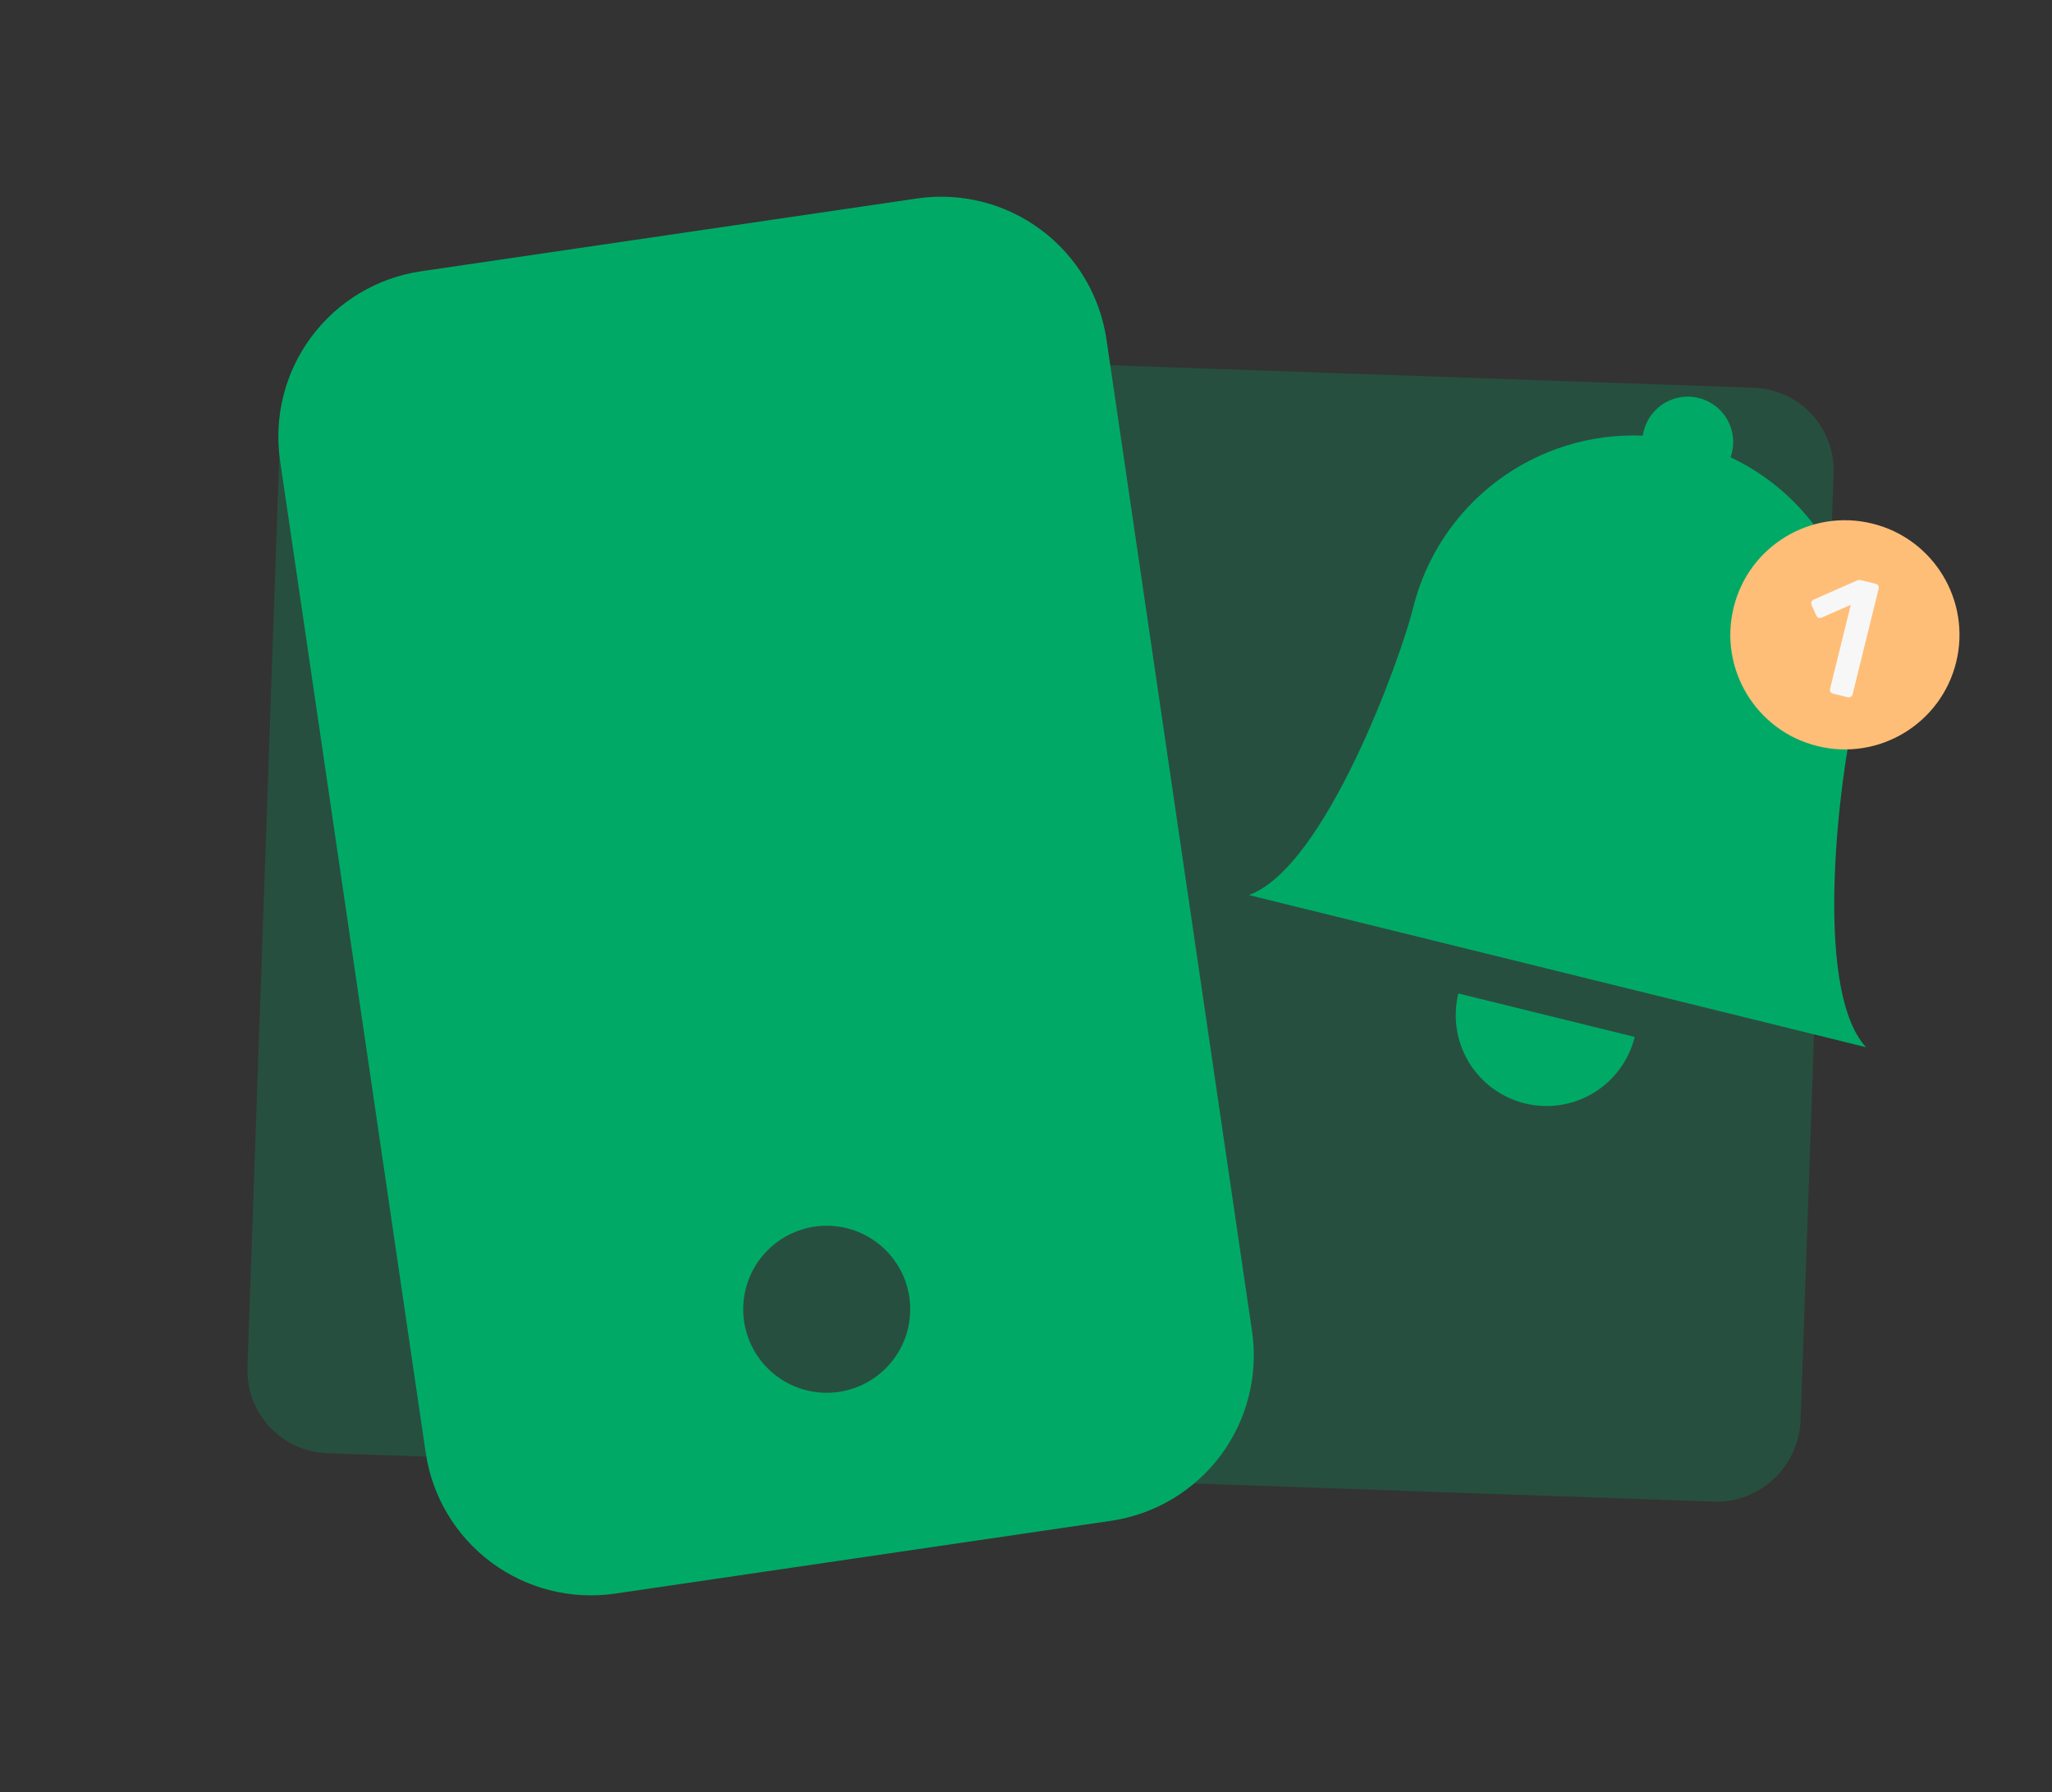
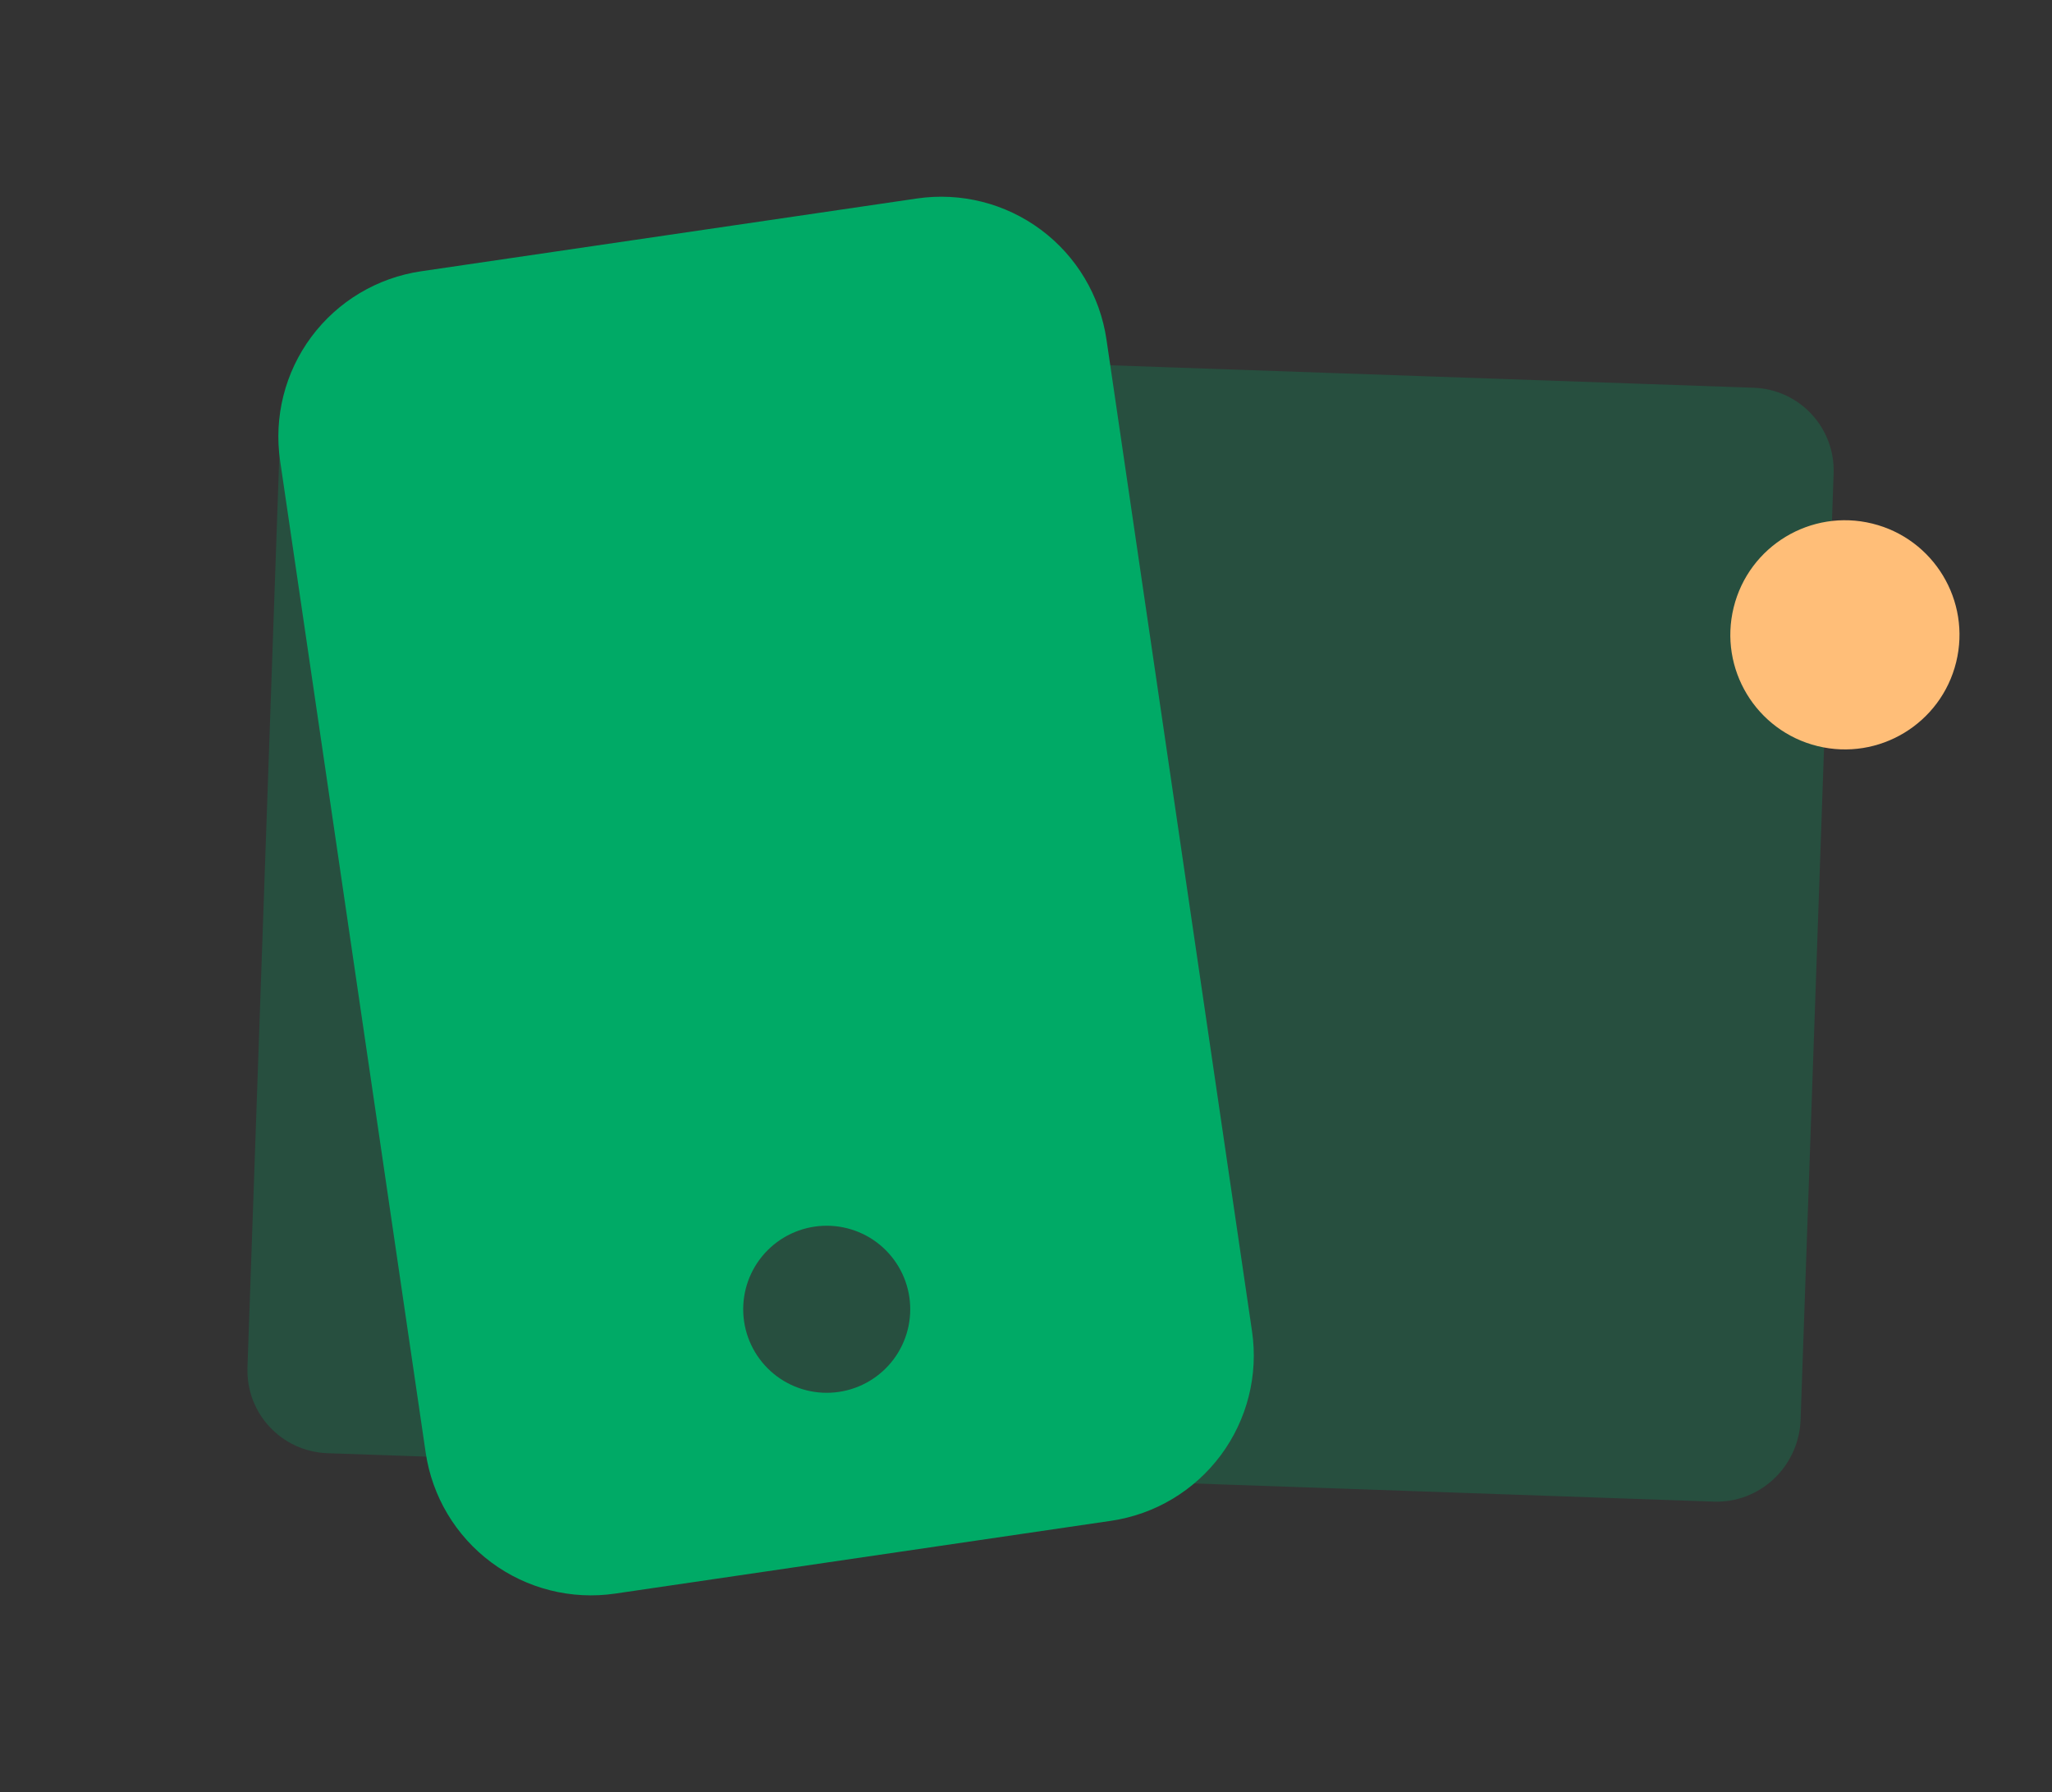
<svg xmlns="http://www.w3.org/2000/svg" width="142" height="124" viewBox="0 0 142 124" fill="none">
  <rect x="0" y="0" width="142" height="124" fill="#333333" stroke="none" />
  <path d="M118.582 103.902L22.663 100.552C19.484 100.441 17.014 97.793 17.125 94.614L19.416 29.014C19.527 25.835 22.175 23.365 25.354 23.476L121.351 26.829C124.53 26.94 126.999 29.588 126.888 32.767L124.598 98.367C124.409 101.544 121.761 104.013 118.582 103.902Z" fill="#00AA66" fill-opacity="0.24" />
  <g clip-path="url(#clip0_7153_27401)">
    <path d="M19.385 31.886C18.939 28.853 19.717 25.767 21.547 23.307C23.377 20.847 26.11 19.215 29.143 18.77L63.454 13.734C66.487 13.289 69.573 14.067 72.032 15.897C74.492 17.727 76.124 20.459 76.569 23.492L86.641 92.114C87.087 95.147 86.308 98.233 84.478 100.693C82.648 103.153 79.916 104.785 76.883 105.23L42.572 110.266C39.539 110.711 36.453 109.933 33.993 108.103C31.534 106.273 29.902 103.541 29.457 100.508L19.385 31.886ZM62.928 89.753C62.706 88.236 61.889 86.87 60.66 85.955C59.43 85.04 57.887 84.651 56.37 84.874C54.854 85.097 53.487 85.912 52.572 87.142C51.657 88.372 51.269 89.915 51.491 91.432C51.714 92.948 52.53 94.314 53.76 95.23C54.989 96.144 56.532 96.534 58.049 96.311C59.566 96.088 60.932 95.272 61.847 94.043C62.762 92.813 63.151 91.27 62.928 89.753Z" fill="#00AA66" />
  </g>
  <g clip-path="url(#clip1_7153_27401)">
-     <path d="M105.518 76.346C107.136 76.745 108.846 76.484 110.272 75.622C111.698 74.76 112.723 73.367 113.122 71.749L100.921 68.741C100.522 70.359 100.782 72.07 101.644 73.496C102.506 74.922 103.9 75.947 105.518 76.346ZM119.755 31.64C119.903 31.227 119.961 30.787 119.928 30.349C119.895 29.911 119.77 29.485 119.562 29.099C119.354 28.712 119.067 28.373 118.72 28.104C118.373 27.835 117.973 27.642 117.547 27.537C117.121 27.432 116.677 27.418 116.245 27.494C115.813 27.571 115.402 27.738 115.038 27.983C114.674 28.229 114.365 28.548 114.132 28.921C113.9 29.293 113.747 29.709 113.685 30.144C110.065 29.996 106.504 31.103 103.606 33.279C100.708 35.454 98.651 38.565 97.784 42.083C96.958 45.432 91.748 60.009 86.421 61.932L129.126 72.457C125.302 68.279 127.462 52.95 128.288 49.601C130.107 42.219 126.379 34.764 119.755 31.64V31.64Z" fill="#00AA66" />
+     <path d="M105.518 76.346C107.136 76.745 108.846 76.484 110.272 75.622C111.698 74.76 112.723 73.367 113.122 71.749C100.522 70.359 100.782 72.07 101.644 73.496C102.506 74.922 103.9 75.947 105.518 76.346ZM119.755 31.64C119.903 31.227 119.961 30.787 119.928 30.349C119.895 29.911 119.77 29.485 119.562 29.099C119.354 28.712 119.067 28.373 118.72 28.104C118.373 27.835 117.973 27.642 117.547 27.537C117.121 27.432 116.677 27.418 116.245 27.494C115.813 27.571 115.402 27.738 115.038 27.983C114.674 28.229 114.365 28.548 114.132 28.921C113.9 29.293 113.747 29.709 113.685 30.144C110.065 29.996 106.504 31.103 103.606 33.279C100.708 35.454 98.651 38.565 97.784 42.083C96.958 45.432 91.748 60.009 86.421 61.932L129.126 72.457C125.302 68.279 127.462 52.95 128.288 49.601C130.107 42.219 126.379 34.764 119.755 31.64V31.64Z" fill="#00AA66" />
  </g>
  <circle cx="127.669" cy="43.926" r="7.928" transform="rotate(13.85 127.669 43.926)" fill="#FFBE78" />
-   <path d="M126.846 47.993C126.764 47.972 126.703 47.93 126.664 47.865C126.632 47.801 126.625 47.732 126.644 47.657L128.076 41.849L126.048 42.74C125.969 42.769 125.898 42.771 125.832 42.747C125.769 42.715 125.719 42.659 125.683 42.579L125.361 41.858C125.333 41.779 125.332 41.704 125.358 41.631C125.391 41.56 125.447 41.51 125.525 41.482L128.516 40.161C128.57 40.135 128.62 40.123 128.667 40.127C128.713 40.13 128.763 40.139 128.815 40.152L129.802 40.395C129.877 40.413 129.934 40.455 129.973 40.52C130.013 40.586 130.023 40.656 130.005 40.73L128.202 48.042C128.184 48.116 128.142 48.173 128.077 48.213C128.012 48.252 127.942 48.263 127.867 48.244L126.846 47.993Z" fill="#F7F7F7" />
  <defs>
    <clipPath id="clip0_7153_27401">
      <rect width="92.476" height="92.476" fill="white" transform="translate(0.55 22.967) rotate(-8.35)" />
    </clipPath>
    <clipPath id="clip1_7153_27401">
-       <rect width="50.267" height="50.267" fill="white" transform="translate(93.144 21.525) rotate(13.845)" />
-     </clipPath>
+       </clipPath>
  </defs>
</svg>